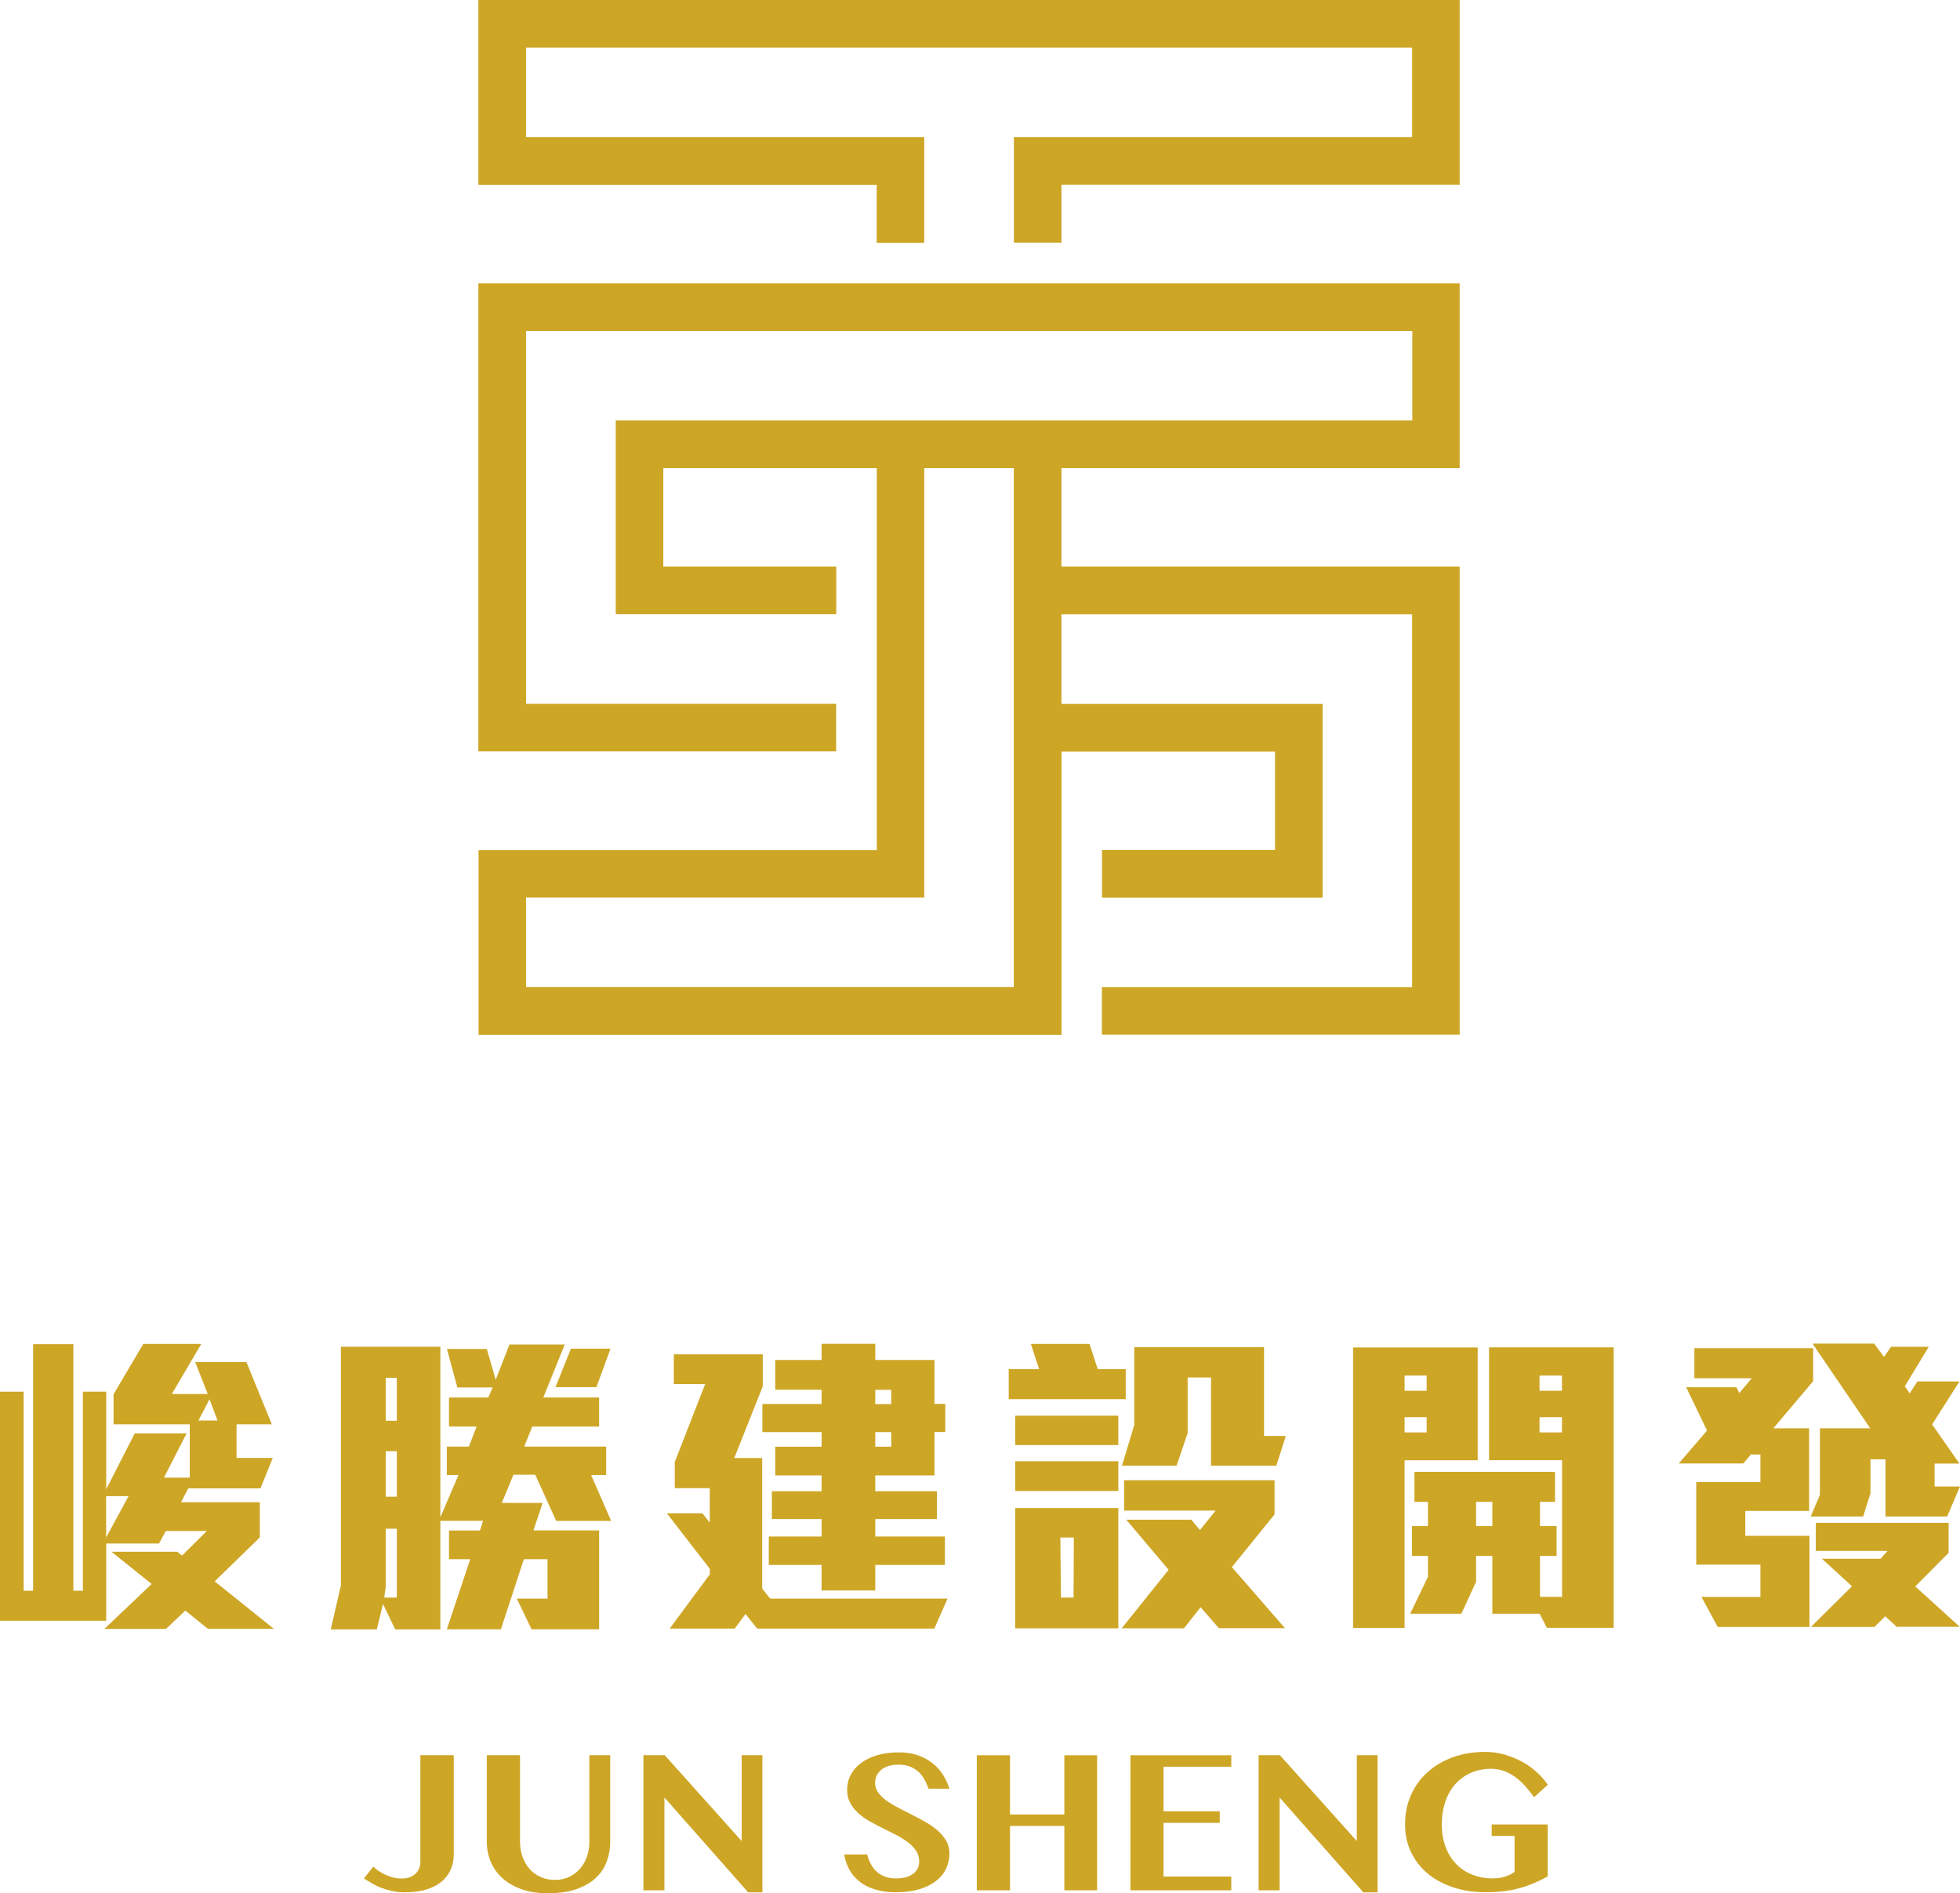
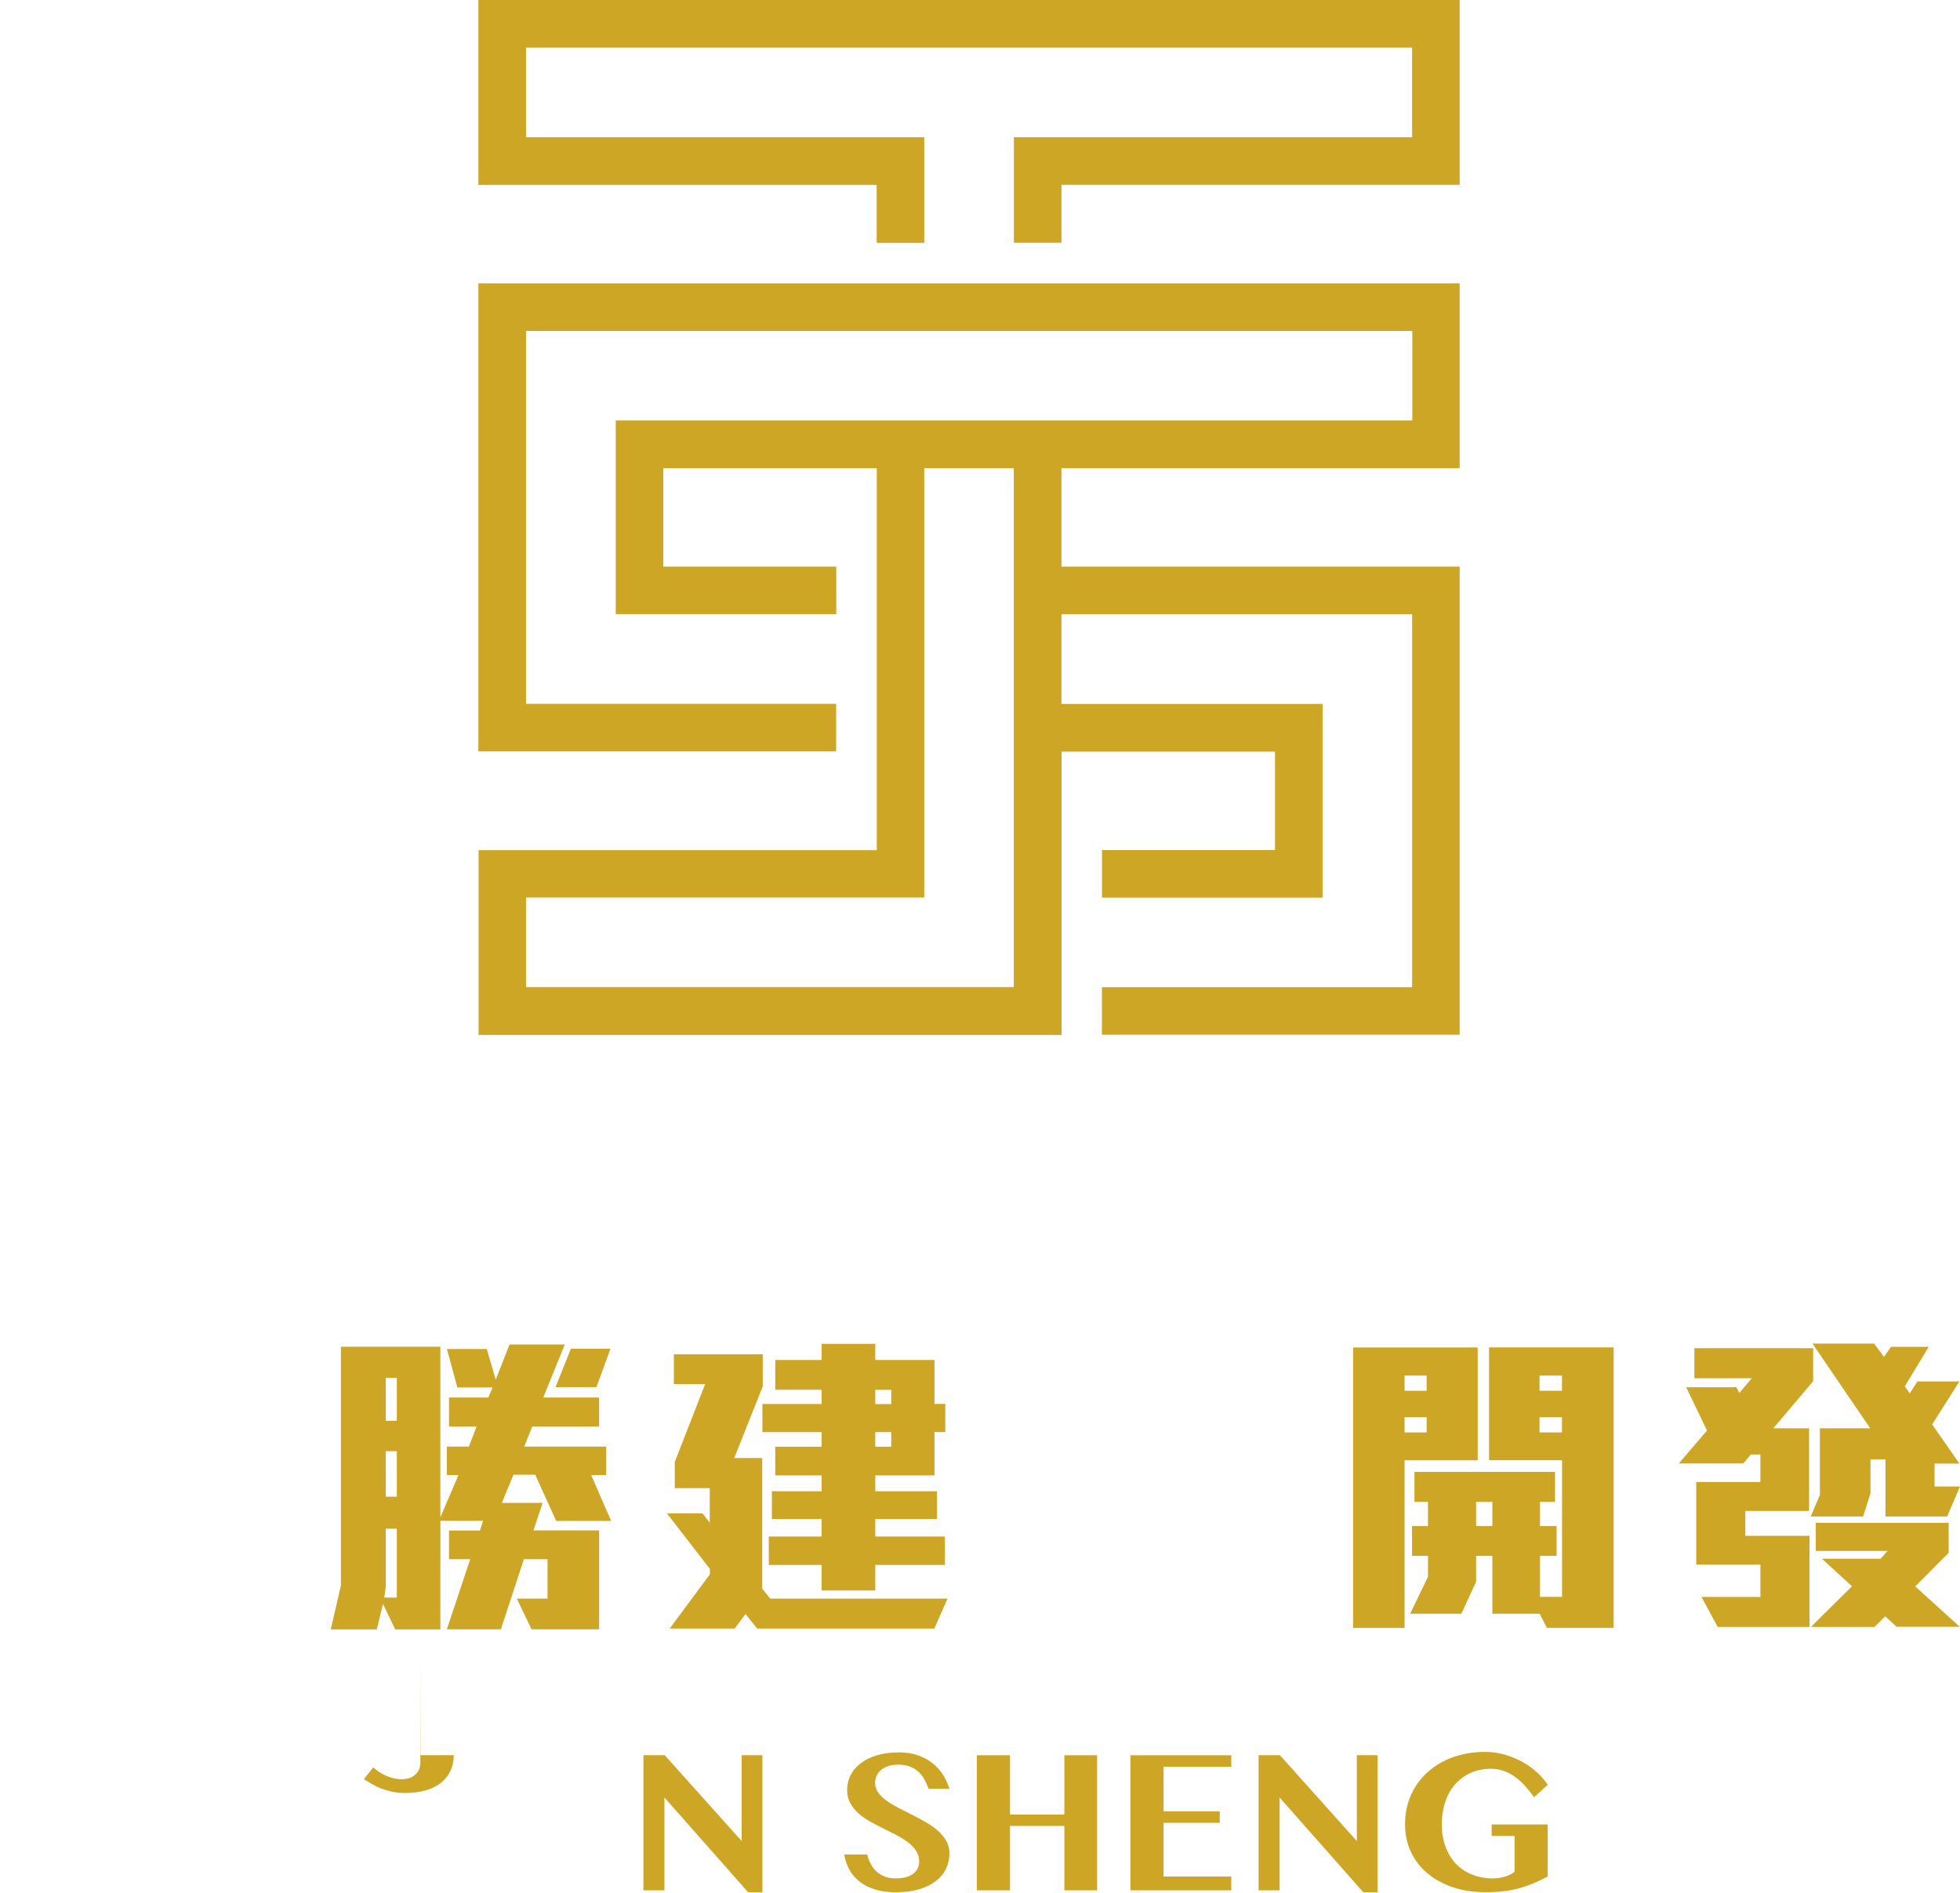
<svg xmlns="http://www.w3.org/2000/svg" id="_圖層_2" data-name="圖層 2" viewBox="0 0 208.88 201.72">
  <defs>
    <style>
      .cls-1 {
        fill: #cea626;
      }
    </style>
  </defs>
  <g id="_圖層_1-2" data-name="圖層 1">
    <g>
      <path class="cls-1" d="M155.56,0V19.69h-42.44v6.18h-5.07V14.62h42.44V5.07H56.06V14.62h42.44v11.26h-5.07v-6.18H50.98V0h104.58Zm-47.52,30.19h47.52v19.69h-42.44v10.49h42.44v49.88h-38.13v-5.07h33.06v-39.73h-37.37v9.55h27.83v20.64h-23.51v-5.07h18.44v-10.49h-22.75v30.19h-19.69s-42.44,0-42.44,0v-19.69h42.44V49.88h-22.75v10.49h18.43v5.07h-23.5v-20.64h84.89v-9.54H56.06v39.73h33.05v5.07H50.98V30.19h0s47.52,0,47.52,0h9.54Zm0,19.69h-9.54v45.75H56.06v9.54h42.44s9.54,0,9.54,0V49.88Z" />
      <g>
        <g>
-           <path class="cls-1" d="M44.82,187.01h3.54v10.58c0,.59-.11,1.13-.33,1.62-.22,.49-.54,.91-.97,1.27-.43,.36-.97,.64-1.62,.84-.65,.2-1.41,.3-2.27,.3-.48,0-.93-.04-1.34-.13-.41-.09-.79-.2-1.15-.33-.36-.13-.69-.29-1-.47-.31-.18-.61-.36-.9-.54l1-1.26c.15,.14,.34,.29,.55,.44,.21,.15,.45,.28,.7,.4,.26,.12,.53,.22,.83,.3,.3,.08,.61,.12,.92,.12,.63,0,1.12-.16,1.48-.49,.36-.33,.54-.76,.54-1.31v-11.33Z" />
-           <path class="cls-1" d="M51.88,187.01h3.54v9.25c0,.56,.09,1.08,.26,1.57s.42,.91,.74,1.28c.32,.37,.71,.65,1.17,.87,.46,.21,.97,.32,1.54,.32s1.07-.11,1.52-.32c.46-.21,.84-.5,1.16-.87,.32-.36,.56-.79,.74-1.28,.17-.49,.26-1.01,.26-1.57v-9.25h2.22v9.25c0,.74-.13,1.44-.38,2.11-.25,.66-.64,1.24-1.18,1.74-.54,.5-1.23,.89-2.07,1.18-.84,.29-1.86,.43-3.04,.43-1.06,0-1.99-.14-2.79-.43-.8-.29-1.48-.68-2.03-1.18s-.96-1.08-1.24-1.75c-.28-.66-.42-1.37-.42-2.12v-9.22Z" />
+           <path class="cls-1" d="M44.82,187.01h3.54c0,.59-.11,1.13-.33,1.62-.22,.49-.54,.91-.97,1.27-.43,.36-.97,.64-1.62,.84-.65,.2-1.41,.3-2.27,.3-.48,0-.93-.04-1.34-.13-.41-.09-.79-.2-1.15-.33-.36-.13-.69-.29-1-.47-.31-.18-.61-.36-.9-.54l1-1.26c.15,.14,.34,.29,.55,.44,.21,.15,.45,.28,.7,.4,.26,.12,.53,.22,.83,.3,.3,.08,.61,.12,.92,.12,.63,0,1.12-.16,1.48-.49,.36-.33,.54-.76,.54-1.31v-11.33Z" />
          <path class="cls-1" d="M68.57,187.01h2.27l8.2,9.15v-9.15h2.21v14.61h-1.52l-8.92-10.1v9.89h-2.24v-14.39Z" />
          <path class="cls-1" d="M95.53,201.62c-.87,0-1.62-.1-2.27-.3-.64-.2-1.2-.48-1.65-.84-.46-.36-.82-.78-1.09-1.27-.27-.49-.45-1.03-.55-1.62h2.45c.09,.37,.21,.7,.38,1.01,.16,.31,.37,.58,.62,.81,.25,.23,.55,.41,.89,.54,.34,.13,.74,.19,1.19,.19,.3,0,.59-.03,.89-.09,.29-.06,.56-.17,.79-.31s.42-.33,.56-.56c.14-.23,.22-.52,.22-.85,0-.42-.11-.8-.33-1.13-.22-.33-.51-.64-.87-.91-.36-.27-.77-.53-1.23-.77-.46-.24-.93-.47-1.41-.71-.48-.24-.95-.48-1.41-.74-.46-.26-.87-.55-1.23-.87-.36-.32-.65-.69-.87-1.09-.22-.4-.33-.87-.33-1.4,0-.57,.12-1.1,.38-1.59,.25-.49,.61-.91,1.09-1.27,.48-.36,1.06-.64,1.74-.84,.68-.2,1.46-.3,2.34-.3,.72,0,1.38,.1,1.96,.3,.59,.2,1.1,.48,1.55,.82,.45,.35,.83,.76,1.13,1.23,.31,.47,.54,.98,.71,1.52h-2.22c-.13-.35-.27-.67-.44-.98-.17-.31-.38-.58-.63-.81-.25-.23-.55-.42-.9-.56-.35-.14-.77-.21-1.26-.21-.46,0-.85,.06-1.16,.18-.31,.12-.57,.27-.76,.46-.19,.19-.33,.39-.42,.62s-.13,.45-.13,.67c0,.39,.11,.73,.34,1.05,.23,.31,.52,.6,.9,.87,.37,.26,.79,.52,1.27,.76,.48,.25,.96,.49,1.45,.74s.97,.51,1.45,.78c.48,.27,.9,.57,1.27,.9,.37,.33,.67,.69,.9,1.08,.23,.39,.34,.84,.34,1.34,0,.59-.12,1.13-.36,1.64-.24,.5-.6,.94-1.08,1.31-.48,.37-1.06,.66-1.76,.87-.7,.21-1.51,.32-2.43,.32Z" />
          <path class="cls-1" d="M107.64,194.55v6.86h-3.54v-14.39h3.54v6.31h5.79v-6.31h3.49v14.39h-3.49v-6.86h-5.79Z" />
          <path class="cls-1" d="M131.22,187.01v1.23h-7.22v4.75h5.99v1.23h-5.99v5.72h7.22v1.47h-10.75v-14.39h10.75Z" />
          <path class="cls-1" d="M134.13,187.01h2.27l8.2,9.15v-9.15h2.21v14.61h-1.52l-8.92-10.1v9.89h-2.24v-14.39Z" />
          <path class="cls-1" d="M158.96,194.39h5.98v5.54c-.46,.25-.92,.48-1.39,.68s-.95,.38-1.47,.53-1.09,.27-1.7,.35c-.62,.08-1.31,.12-2.09,.12-1.24,0-2.38-.17-3.43-.52-1.04-.35-1.94-.83-2.7-1.46-.76-.63-1.35-1.39-1.78-2.28-.43-.89-.64-1.88-.64-2.97,0-1.15,.21-2.19,.64-3.14,.42-.95,1.02-1.76,1.78-2.44,.76-.68,1.66-1.21,2.7-1.58s2.18-.56,3.42-.56c.73,0,1.43,.1,2.11,.3,.67,.2,1.3,.46,1.88,.78,.58,.32,1.09,.7,1.55,1.12,.46,.42,.83,.86,1.13,1.3l-1.46,1.33c-.31-.43-.63-.83-.96-1.2-.33-.37-.69-.69-1.06-.96-.38-.27-.77-.49-1.2-.64-.42-.15-.88-.23-1.37-.23-.75,0-1.44,.14-2.08,.4-.64,.27-1.19,.66-1.66,1.16-.47,.5-.84,1.13-1.1,1.86-.26,.74-.4,1.57-.4,2.5s.14,1.76,.43,2.48c.28,.72,.67,1.32,1.15,1.8,.49,.49,1.06,.85,1.71,1.1,.65,.25,1.36,.38,2.11,.38,.45,0,.88-.06,1.27-.17,.39-.12,.76-.29,1.08-.53v-3.83h-2.44v-1.23Z" />
        </g>
        <g>
-           <path class="cls-1" d="M22.17,173.56l-2.42-1.96-2.06,1.96h-6.57l5.04-4.79-4.28-3.44h7l.52,.41,2.65-2.62h-4.38l-.72,1.34h-5.63v8.23H0v-24.41H2.52v21.21h1.01v-26.27H7.82v26.27h1.01v-21.21h2.49v10.4l3.04-5.96h5.53l-2.42,4.72h2.75v-5.68H12.1v-3.2l3.17-5.37h6.18l-3.14,5.34h3.83l-1.34-3.41h5.46l2.71,6.64h-3.76v3.58h3.86l-1.31,3.24h-7.69l-.78,1.48h8.4v3.75l-4.81,4.68,6.31,5.06h-7.03Zm-10.86-14.15v4.41l2.39-4.41h-2.39Zm11.02-10.33l-1.18,2.27h2.03l-.85-2.27Z" />
          <path class="cls-1" d="M59.26,162.02l-2.22-4.89h-2.32l-1.24,3h4.35l-.98,2.93h7v10.54h-7.2l-1.57-3.27h3.27v-4.2h-2.52l-2.45,7.47h-5.76l2.49-7.47h-2.26v-3.06h3.3l.33-1.03h-4.55v11.57h-4.81l-1.31-2.72-.65,2.72h-4.91l1.08-4.68v-25.44h10.6v18.18l1.93-4.51h-1.24v-3.03h2.35l.82-2.13h-2.94v-3.1h4.19l.46-1.07h-3.76l-1.11-4.1h4.25l.95,3.27,1.47-3.75h5.89l-2.29,5.65h5.95v3.1h-7.13l-.85,2.13h8.73v3.03h-1.6l2.13,4.89h-5.85Zm-16.97,.86h-1.18v6.2l-.16,1.14h1.34v-7.33Zm0-16.08h-1.18v4.58h1.18v-4.58Zm0,7.82h-1.18v4.85h1.18v-4.85Zm21.26-6.82h-4.35l1.64-4.1h4.22l-1.5,4.1Z" />
          <path class="cls-1" d="M99.59,173.52h-18.9l-1.24-1.55-1.15,1.55h-6.93l4.28-5.78v-.58l-4.58-5.92h3.79l.78,1v-3.68h-3.73v-2.79l3.24-8.3h-3.34v-3.17h9.48v3.41l-3.04,7.64h2.98v13.91l.85,1.07h18.9l-1.41,3.2Zm0-20.93v4.61h-6.31v1.69h6.57v2.96h-6.57v1.86h7.42v3.03h-7.42v2.72h-5.72v-2.72h-5.63v-3.03h5.63v-1.86h-5.3v-2.96h5.3v-1.69h-4.94v-3.06h4.94v-1.55h-6.31v-3h6.31v-1.52h-4.94v-3.17h4.94v-1.72h5.72v1.72h6.31v4.68h1.15v3h-1.15Zm-4.61-4.51h-1.7v1.52h1.7v-1.52Zm0,4.51h-1.7v1.55h1.7v-1.55Z" />
-           <path class="cls-1" d="M107.5,149.08v-3.2h3.24l-.88-2.69h6.25l.88,2.69h2.98v3.2h-12.46Zm.69,4.89v-3.13h10.99v3.13h-10.99Zm0,4.89v-3.17h10.99v3.17h-10.99Zm0,14.63v-12.81h10.99v12.81h-10.99Zm4.81-9.67l.07,6.4h1.34l.03-6.4h-1.44Zm16.91,9.67l-1.96-2.24-1.77,2.24h-6.64l5-6.23-4.51-5.34h6.93l.92,1.1,1.67-2.07h-9.75v-3.24h16.03v3.65l-4.55,5.61,5.66,6.51h-7.03Zm6.12-17.32h-6.97v-9.4h-2.49v5.92l-1.18,3.48h-5.82l1.31-4.34v-8.3h13.83v9.47h2.32l-1.01,3.17Z" />
          <path class="cls-1" d="M149.69,155.58v17.87h-5.49v-29.88h13.28v12.02h-7.78Zm2.35-9.02h-2.35v1.62h2.35v-1.62Zm0,4.44h-2.35v1.62h2.35v-1.62Zm12.82,22.45l-.78-1.51h-5.04v-6.16h-1.73v2.75l-1.57,3.41h-5.46l1.9-3.93v-2.24h-1.7v-3.17h1.7v-2.58h-1.44v-3.2h14.98v3.2h-1.6v2.58h1.77v3.17h-1.77v4.37h2.35v-14.56h-7.78v-12.02h13.28v29.88h-7.1Zm-5.82-13.43h-1.73v2.58h1.73v-2.58Zm7.42-13.46h-2.39v1.62h2.39v-1.62Zm0,4.44h-2.39v1.62h2.39v-1.62Z" />
          <path class="cls-1" d="M188.97,152.18h3.83v8.81h-6.8v2.65h6.84v9.71h-9.78l-1.73-3.2h6.28v-3.44h-6.84v-8.81h6.84v-2.93h-1.01l-.82,.96h-6.87l3.01-3.51-2.22-4.61h5.36l.29,.62,1.34-1.58h-6.12v-3.2h12.66v3.51l-4.25,5.03Zm18.54,9.4h-6.57v-6.09h-1.6v3.61l-.78,2.48h-5.59l.98-2.31v-7.09h5.36l-6.15-9.02h6.57l1.05,1.41,.75-1.07h4.02l-2.55,4.2,.52,.76,.82-1.27h4.48l-2.91,4.58,2.91,4.17h-2.65v2.44h2.71l-1.37,3.2Zm-5.36,11.77l-1.24-1.14-1.15,1.14h-6.77l4.38-4.34-3.21-2.93h6.25l.75-.83h-7.65v-3h14.16v3.2l-3.56,3.58,4.74,4.3h-6.7Z" />
        </g>
      </g>
    </g>
  </g>
</svg>